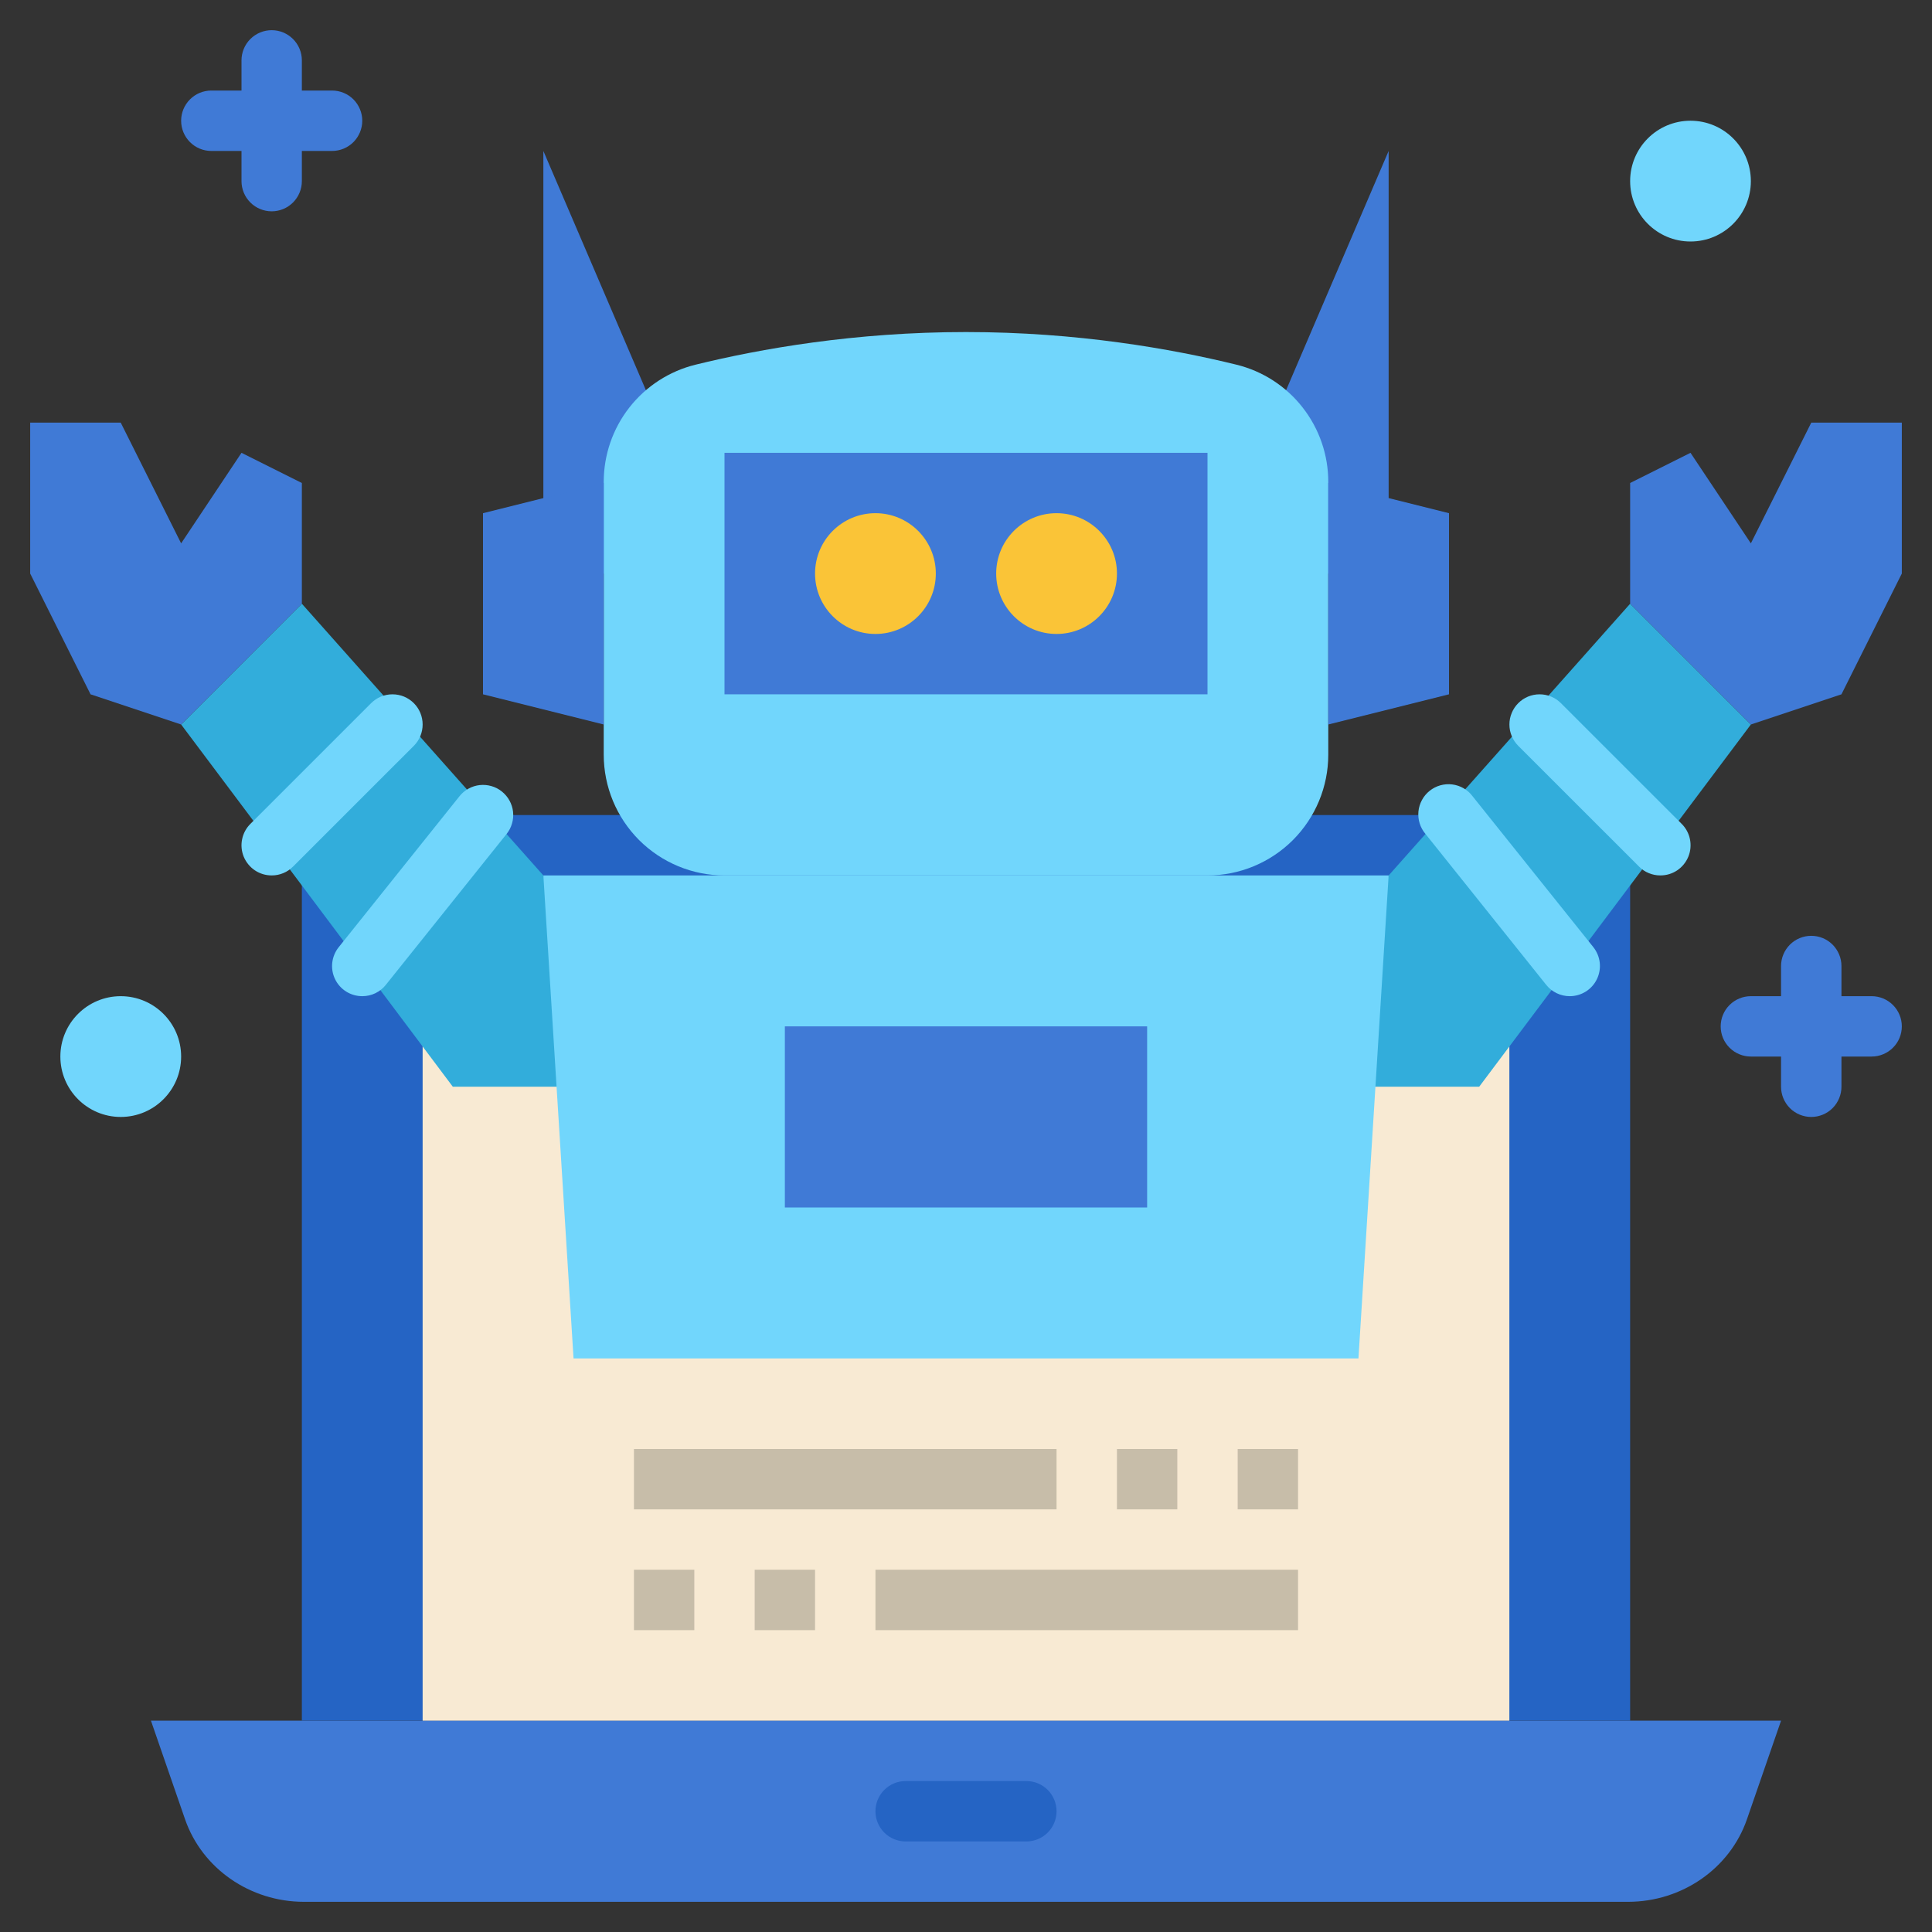
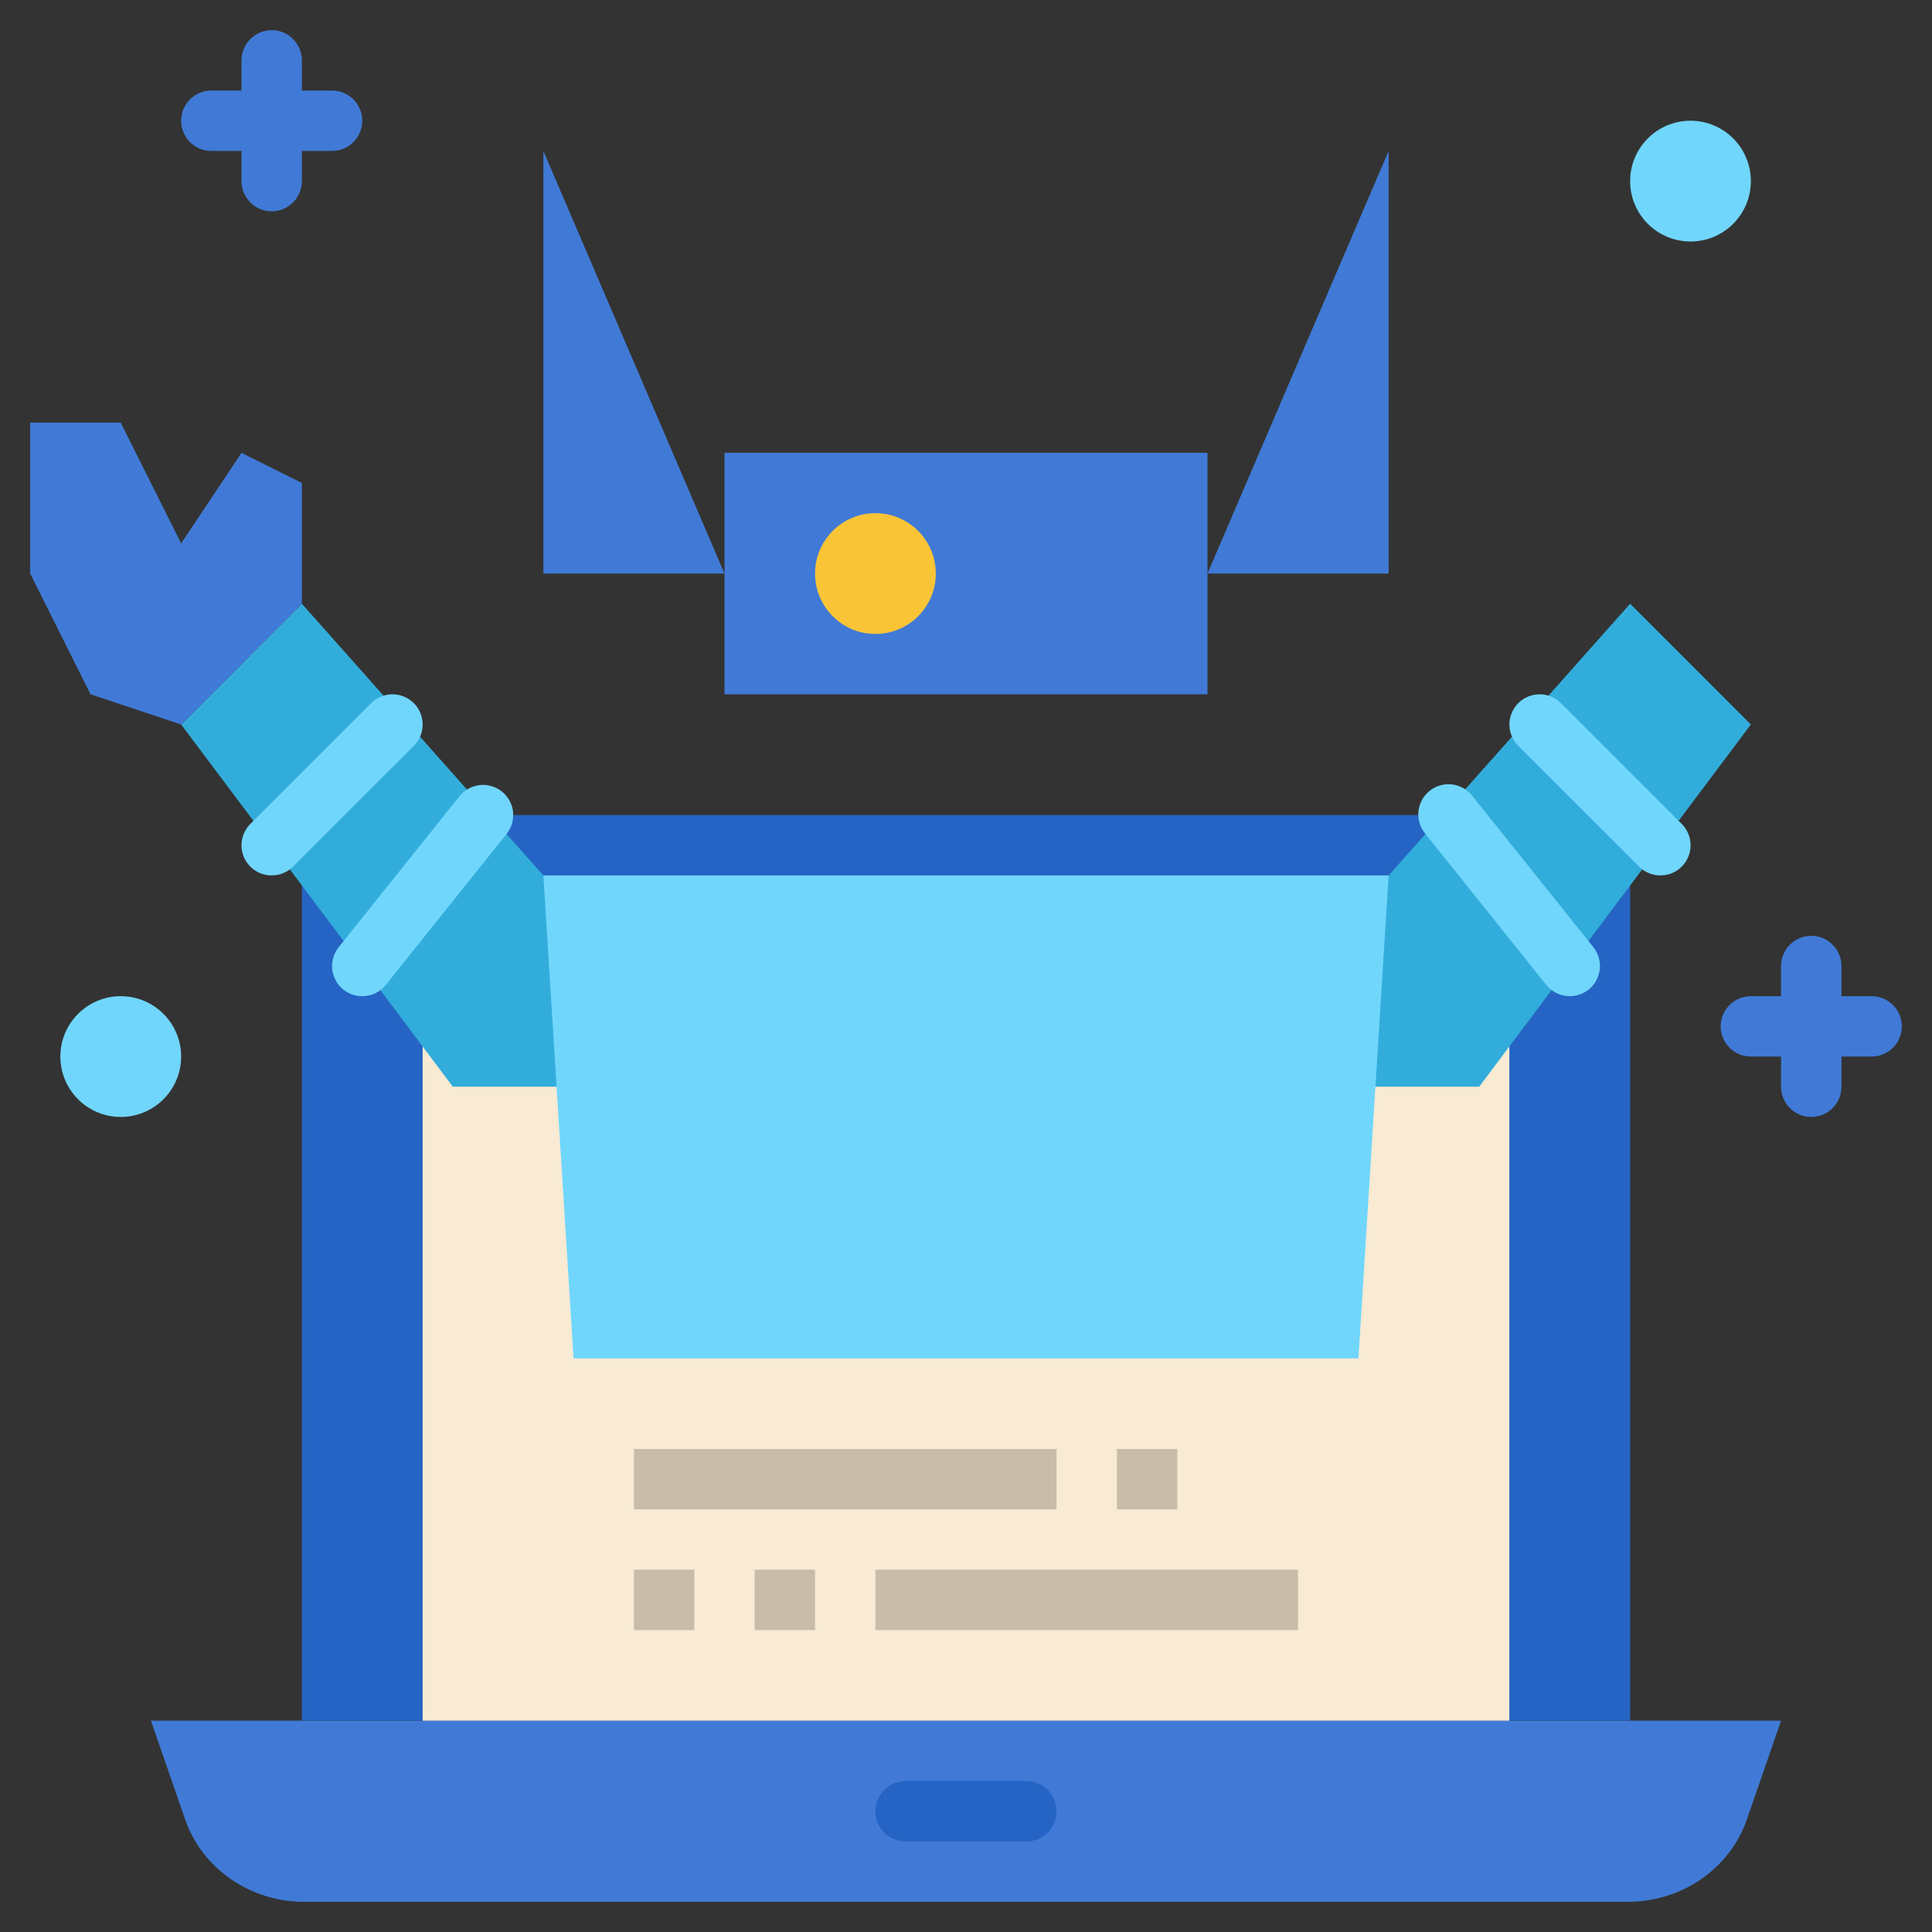
<svg xmlns="http://www.w3.org/2000/svg" width="45" height="45" viewBox="0 0 45 45" fill="none">
  <rect x="0" y="0" width="45" height="45" fill="#333333" stroke="none" />
  <g clip-path="url(#clip0_2120_24756)">
    <path d="M37.919 44.297H7.081C5.824 44.297 4.708 43.522 4.31 42.374L3.516 40.078H41.484L40.69 42.374C40.293 43.522 39.176 44.297 37.919 44.297Z" fill="#407AD6" />
    <path d="M8.438 18.984H36.562C36.935 18.984 37.293 19.133 37.557 19.396C37.821 19.66 37.969 20.018 37.969 20.391V40.078H7.031V20.391C7.031 20.018 7.179 19.66 7.443 19.396C7.707 19.133 8.065 18.984 8.438 18.984Z" fill="#2564C4" />
    <path d="M9.844 21.797H35.156V40.078H9.844V21.797Z" fill="#F8EAD3" />
    <path d="M39.375 5.625C40.152 5.625 40.781 4.995 40.781 4.219C40.781 3.442 40.152 2.812 39.375 2.812C38.598 2.812 37.969 3.442 37.969 4.219C37.969 4.995 38.598 5.625 39.375 5.625Z" fill="#71D6FC" />
    <path d="M2.812 26.016C3.589 26.016 4.219 25.386 4.219 24.609C4.219 23.833 3.589 23.203 2.812 23.203C2.036 23.203 1.406 23.833 1.406 24.609C1.406 25.386 2.036 26.016 2.812 26.016Z" fill="#71D6FC" />
    <path d="M32.344 20.391L37.969 14.062L40.781 16.875L34.453 25.312H30.938L32.344 20.391Z" fill="#32ADDB" />
-     <path d="M40.781 16.875L42.891 16.172L44.297 13.359V9.844H42.188L40.781 12.656L39.375 10.547L37.969 11.25V14.062L40.781 16.875Z" fill="#407AD6" />
    <path d="M12.656 20.391L7.031 14.062L4.219 16.875L10.547 25.312H14.062L12.656 20.391Z" fill="#32ADDB" />
    <path d="M4.219 16.875L2.109 16.172L0.703 13.359V9.844H2.812L4.219 12.656L5.625 10.547L7.031 11.25V14.062L4.219 16.875ZM12.656 13.359V3.516L16.875 13.359H12.656ZM32.344 13.359V3.516L28.125 13.359H32.344Z" fill="#407AD6" />
-     <path d="M28.125 20.391H16.875C16.129 20.391 15.414 20.094 14.886 19.567C14.359 19.039 14.062 18.324 14.062 17.578V11.225C14.062 10.596 14.272 9.985 14.66 9.49C15.048 8.995 15.591 8.644 16.201 8.494C17.705 8.125 19.908 7.734 22.5 7.734C25.092 7.734 27.295 8.125 28.799 8.494C29.41 8.644 29.953 8.994 30.34 9.49C30.728 9.985 30.939 10.596 30.938 11.225V17.578C30.938 18.324 30.641 19.039 30.114 19.567C29.586 20.094 28.871 20.391 28.125 20.391Z" fill="#71D6FC" />
    <path d="M16.875 10.547H28.125V16.172H16.875V10.547Z" fill="#407AD6" />
    <path d="M20.391 14.766C21.167 14.766 21.797 14.136 21.797 13.359C21.797 12.583 21.167 11.953 20.391 11.953C19.614 11.953 18.984 12.583 18.984 13.359C18.984 14.136 19.614 14.766 20.391 14.766Z" fill="#FAC437" />
-     <path d="M24.609 14.766C25.386 14.766 26.016 14.136 26.016 13.359C26.016 12.583 25.386 11.953 24.609 11.953C23.833 11.953 23.203 12.583 23.203 13.359C23.203 14.136 23.833 14.766 24.609 14.766Z" fill="#FAC437" />
-     <path d="M11.25 16.172L14.062 16.875V11.25L11.25 11.953V16.172ZM33.75 16.172L30.938 16.875V11.25L33.75 11.953V16.172Z" fill="#407AD6" />
    <path d="M31.641 31.641H13.359L12.656 20.391H32.344L31.641 31.641Z" fill="#71D6FC" />
-     <path d="M18.281 23.906H26.719V28.125H18.281V23.906Z" fill="#407AD6" />
    <path d="M23.906 42.891H21.094C20.907 42.891 20.728 42.816 20.597 42.685C20.465 42.553 20.391 42.374 20.391 42.188C20.391 42.001 20.465 41.822 20.597 41.69C20.728 41.559 20.907 41.484 21.094 41.484H23.906C24.093 41.484 24.272 41.559 24.403 41.69C24.535 41.822 24.609 42.001 24.609 42.188C24.609 42.374 24.535 42.553 24.403 42.685C24.272 42.816 24.093 42.891 23.906 42.891Z" fill="#2564C4" />
-     <path d="M14.766 33.75H24.609V35.156H14.766V33.75ZM26.016 33.75H27.422V35.156H26.016V33.75ZM28.828 33.75H30.234V35.156H28.828V33.75ZM20.391 36.562H30.234V37.969H20.391V36.562ZM17.578 36.562H18.984V37.969H17.578V36.562ZM14.766 36.562H16.172V37.969H14.766V36.562Z" fill="#C7BDA9" />
+     <path d="M14.766 33.75H24.609V35.156H14.766V33.75ZM26.016 33.75H27.422V35.156H26.016V33.75ZM28.828 33.75H30.234H28.828V33.75ZM20.391 36.562H30.234V37.969H20.391V36.562ZM17.578 36.562H18.984V37.969H17.578V36.562ZM14.766 36.562H16.172V37.969H14.766V36.562Z" fill="#C7BDA9" />
    <path d="M7.734 2.109H7.031V1.406C7.031 1.22 6.957 1.041 6.825 0.909C6.693 0.777 6.515 0.703 6.328 0.703C6.142 0.703 5.963 0.777 5.831 0.909C5.699 1.041 5.625 1.22 5.625 1.406V2.109H4.922C4.735 2.109 4.557 2.183 4.425 2.315C4.293 2.447 4.219 2.626 4.219 2.812C4.219 2.999 4.293 3.178 4.425 3.31C4.557 3.442 4.735 3.516 4.922 3.516H5.625V4.219C5.625 4.405 5.699 4.584 5.831 4.716C5.963 4.848 6.142 4.922 6.328 4.922C6.515 4.922 6.693 4.848 6.825 4.716C6.957 4.584 7.031 4.405 7.031 4.219V3.516H7.734C7.921 3.516 8.1 3.442 8.232 3.31C8.363 3.178 8.438 2.999 8.438 2.812C8.438 2.626 8.363 2.447 8.232 2.315C8.1 2.183 7.921 2.109 7.734 2.109ZM43.594 23.203H42.891V22.5C42.891 22.314 42.816 22.135 42.685 22.003C42.553 21.871 42.374 21.797 42.188 21.797C42.001 21.797 41.822 21.871 41.69 22.003C41.559 22.135 41.484 22.314 41.484 22.5V23.203H40.781C40.595 23.203 40.416 23.277 40.284 23.409C40.152 23.541 40.078 23.72 40.078 23.906C40.078 24.093 40.152 24.272 40.284 24.403C40.416 24.535 40.595 24.609 40.781 24.609H41.484V25.312C41.484 25.499 41.559 25.678 41.69 25.81C41.822 25.942 42.001 26.016 42.188 26.016C42.374 26.016 42.553 25.942 42.685 25.81C42.816 25.678 42.891 25.499 42.891 25.312V24.609H43.594C43.78 24.609 43.959 24.535 44.091 24.403C44.223 24.272 44.297 24.093 44.297 23.906C44.297 23.72 44.223 23.541 44.091 23.409C43.959 23.277 43.78 23.203 43.594 23.203Z" fill="#407AD6" />
    <path d="M38.673 20.39C38.58 20.391 38.489 20.372 38.404 20.337C38.318 20.302 38.241 20.25 38.176 20.184L35.363 17.372C35.298 17.307 35.246 17.229 35.211 17.144C35.175 17.059 35.157 16.967 35.157 16.875C35.157 16.783 35.175 16.691 35.211 16.606C35.246 16.521 35.298 16.443 35.363 16.378C35.428 16.312 35.506 16.261 35.591 16.225C35.676 16.19 35.768 16.172 35.86 16.172C35.953 16.172 36.044 16.19 36.129 16.225C36.215 16.261 36.292 16.312 36.357 16.378L39.17 19.19C39.269 19.288 39.336 19.414 39.363 19.55C39.39 19.687 39.377 19.828 39.323 19.957C39.27 20.085 39.18 20.195 39.064 20.273C38.948 20.35 38.812 20.391 38.673 20.39ZM36.563 23.203C36.458 23.203 36.354 23.18 36.259 23.134C36.163 23.088 36.08 23.022 36.014 22.939L33.202 19.424C33.141 19.352 33.095 19.269 33.067 19.179C33.039 19.089 33.029 18.995 33.038 18.901C33.047 18.808 33.075 18.717 33.12 18.634C33.164 18.552 33.225 18.479 33.299 18.42C33.372 18.361 33.456 18.318 33.547 18.292C33.638 18.267 33.732 18.259 33.825 18.271C33.919 18.283 34.009 18.313 34.09 18.36C34.172 18.407 34.243 18.47 34.299 18.546L37.112 22.061C37.194 22.165 37.246 22.289 37.261 22.421C37.276 22.552 37.253 22.685 37.196 22.804C37.139 22.924 37.049 23.024 36.937 23.095C36.825 23.165 36.696 23.203 36.563 23.203ZM6.329 20.39C6.19 20.391 6.054 20.35 5.938 20.273C5.822 20.195 5.732 20.085 5.678 19.957C5.625 19.828 5.611 19.687 5.639 19.55C5.666 19.414 5.733 19.288 5.832 19.19L8.644 16.378C8.71 16.312 8.787 16.261 8.872 16.225C8.958 16.19 9.049 16.172 9.141 16.172C9.234 16.172 9.325 16.19 9.411 16.225C9.496 16.261 9.573 16.312 9.639 16.378C9.704 16.443 9.756 16.521 9.791 16.606C9.826 16.691 9.844 16.783 9.844 16.875C9.844 16.967 9.826 17.059 9.791 17.144C9.756 17.229 9.704 17.307 9.639 17.372L6.826 20.184C6.761 20.25 6.683 20.302 6.598 20.337C6.513 20.372 6.421 20.391 6.329 20.39ZM8.438 23.203C8.306 23.203 8.176 23.166 8.064 23.096C7.951 23.025 7.861 22.925 7.804 22.805C7.746 22.686 7.724 22.552 7.739 22.421C7.755 22.289 7.807 22.164 7.89 22.061L10.702 18.546C10.76 18.474 10.831 18.413 10.912 18.369C10.993 18.324 11.082 18.296 11.174 18.286C11.265 18.276 11.358 18.284 11.447 18.31C11.536 18.335 11.618 18.378 11.69 18.436C11.762 18.494 11.822 18.565 11.867 18.646C11.911 18.727 11.94 18.815 11.95 18.907C11.96 18.999 11.952 19.092 11.926 19.18C11.901 19.269 11.858 19.352 11.8 19.424L8.987 22.939C8.922 23.022 8.838 23.088 8.743 23.134C8.648 23.18 8.544 23.203 8.438 23.203Z" fill="#71D6FC" />
  </g>
  <defs>
    <clipPath id="clip0_2120_24756">
      <rect width="45" height="45" fill="white" />
    </clipPath>
  </defs>
</svg>